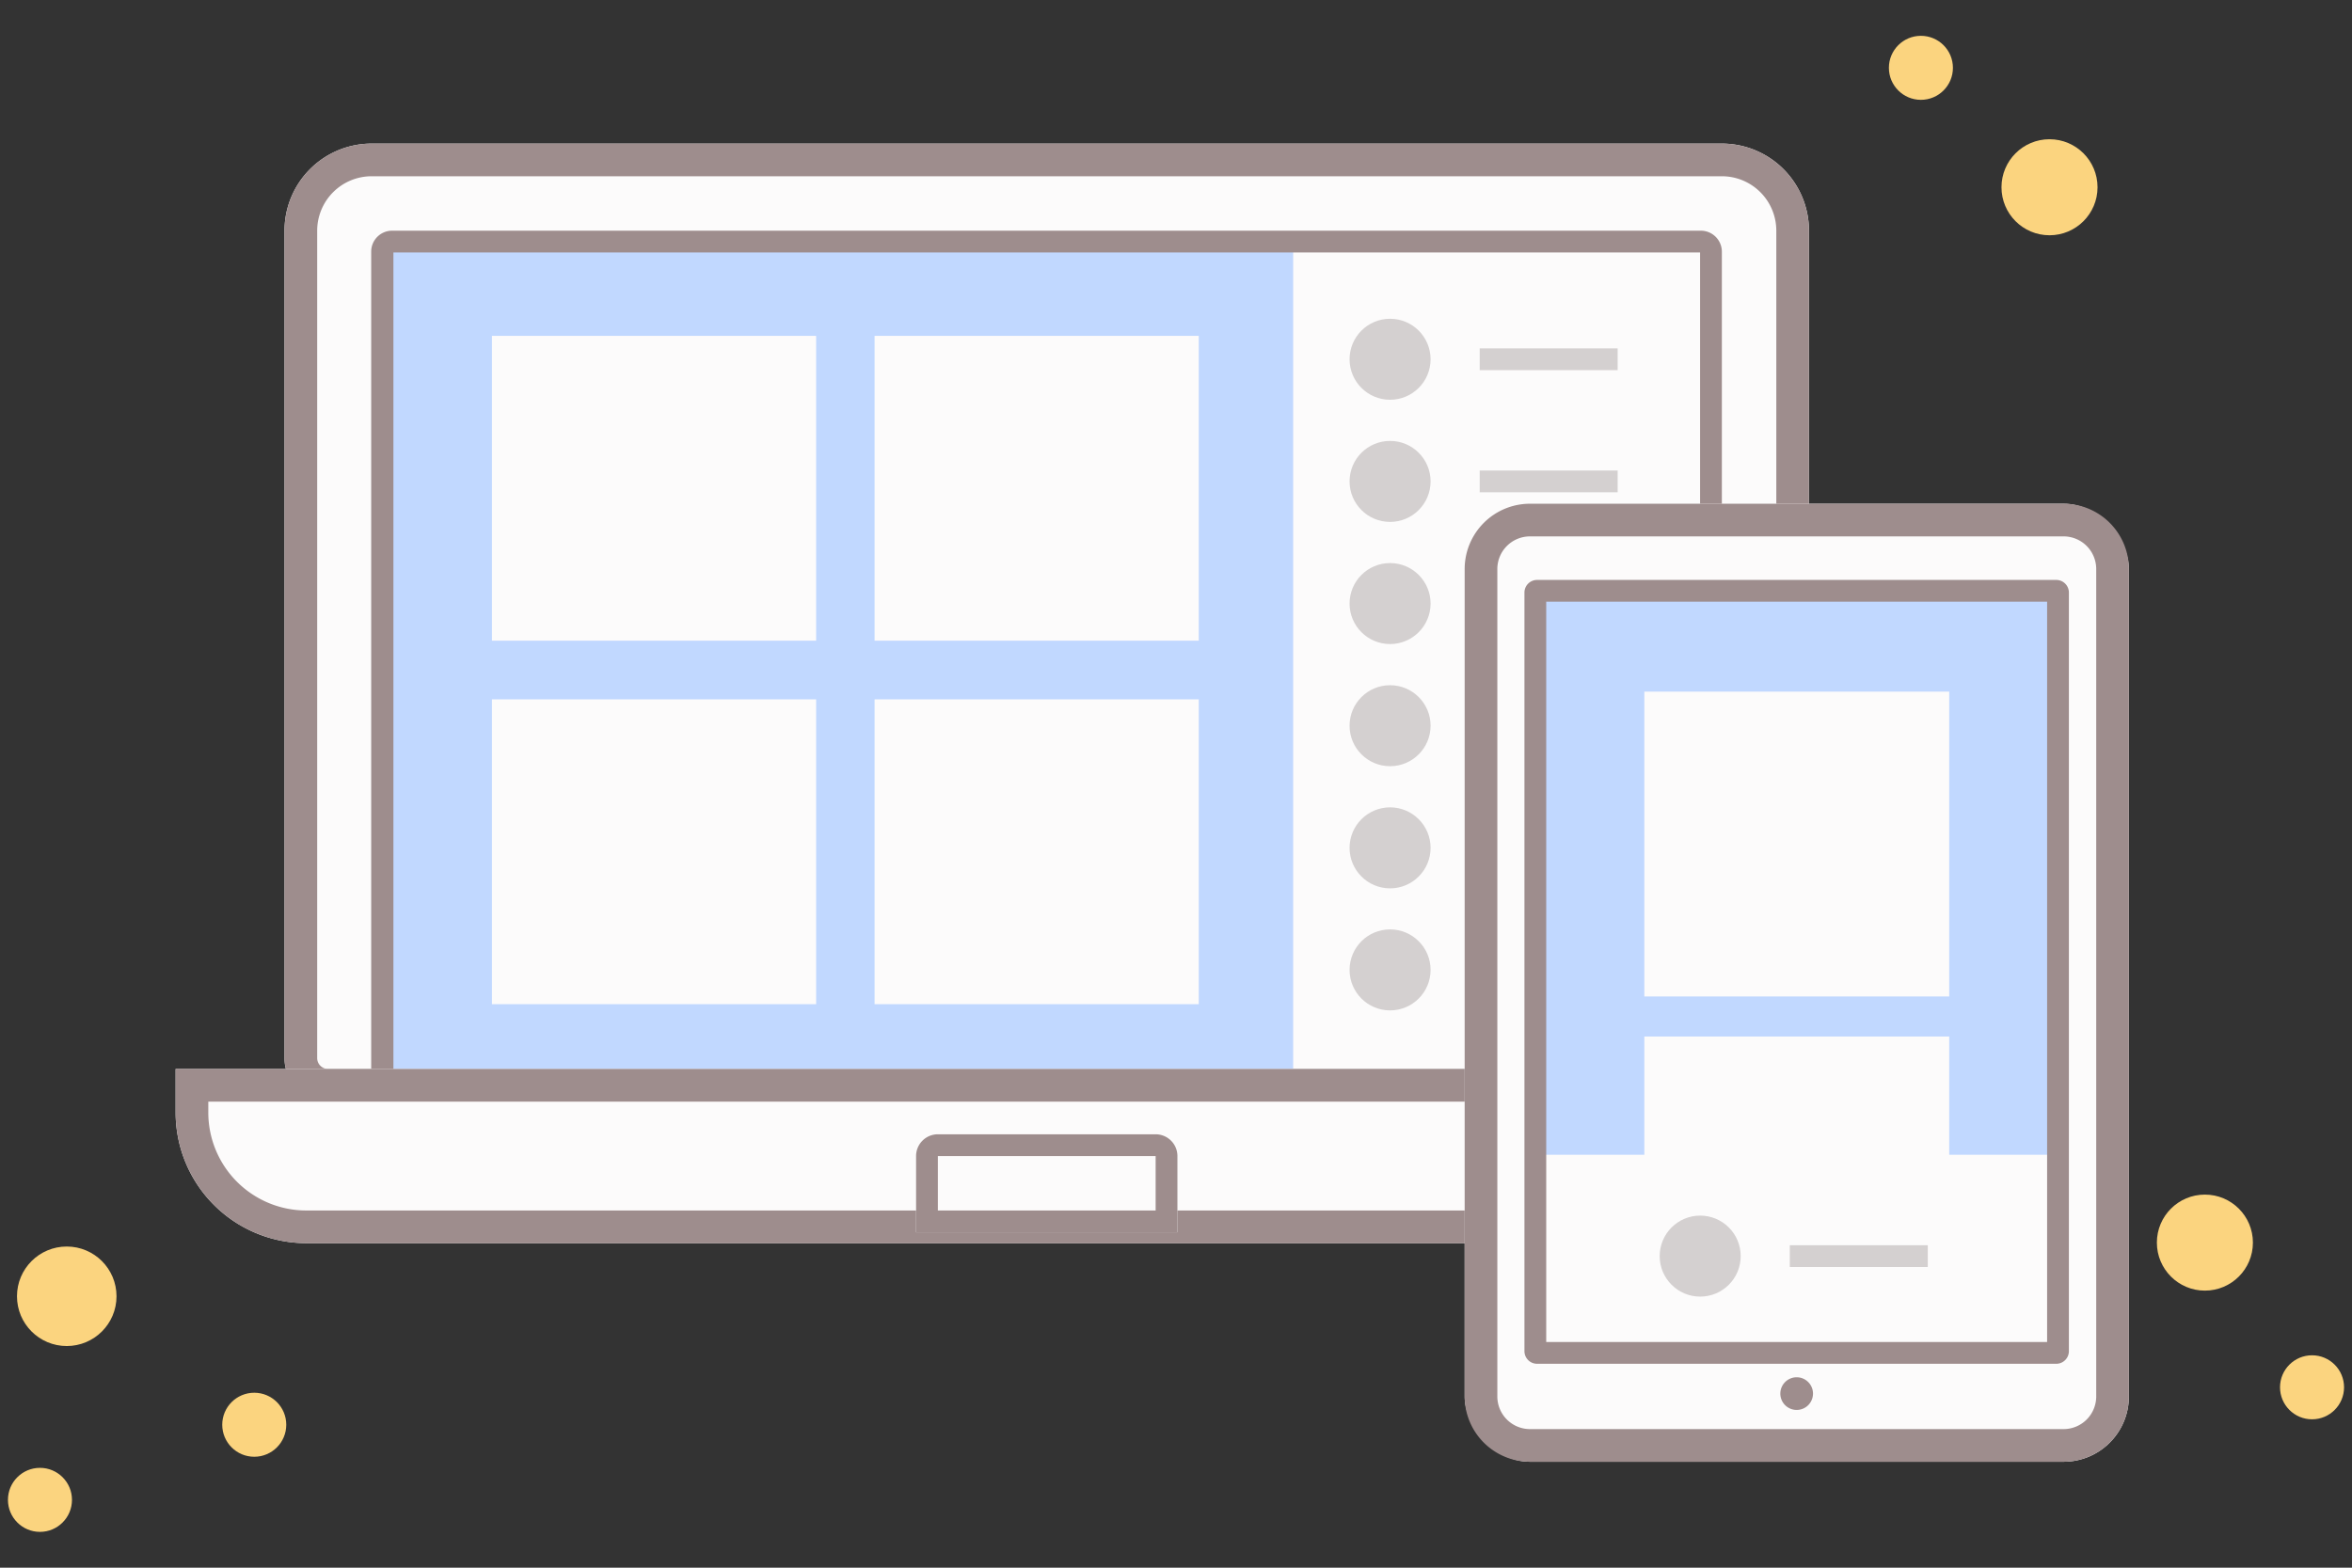
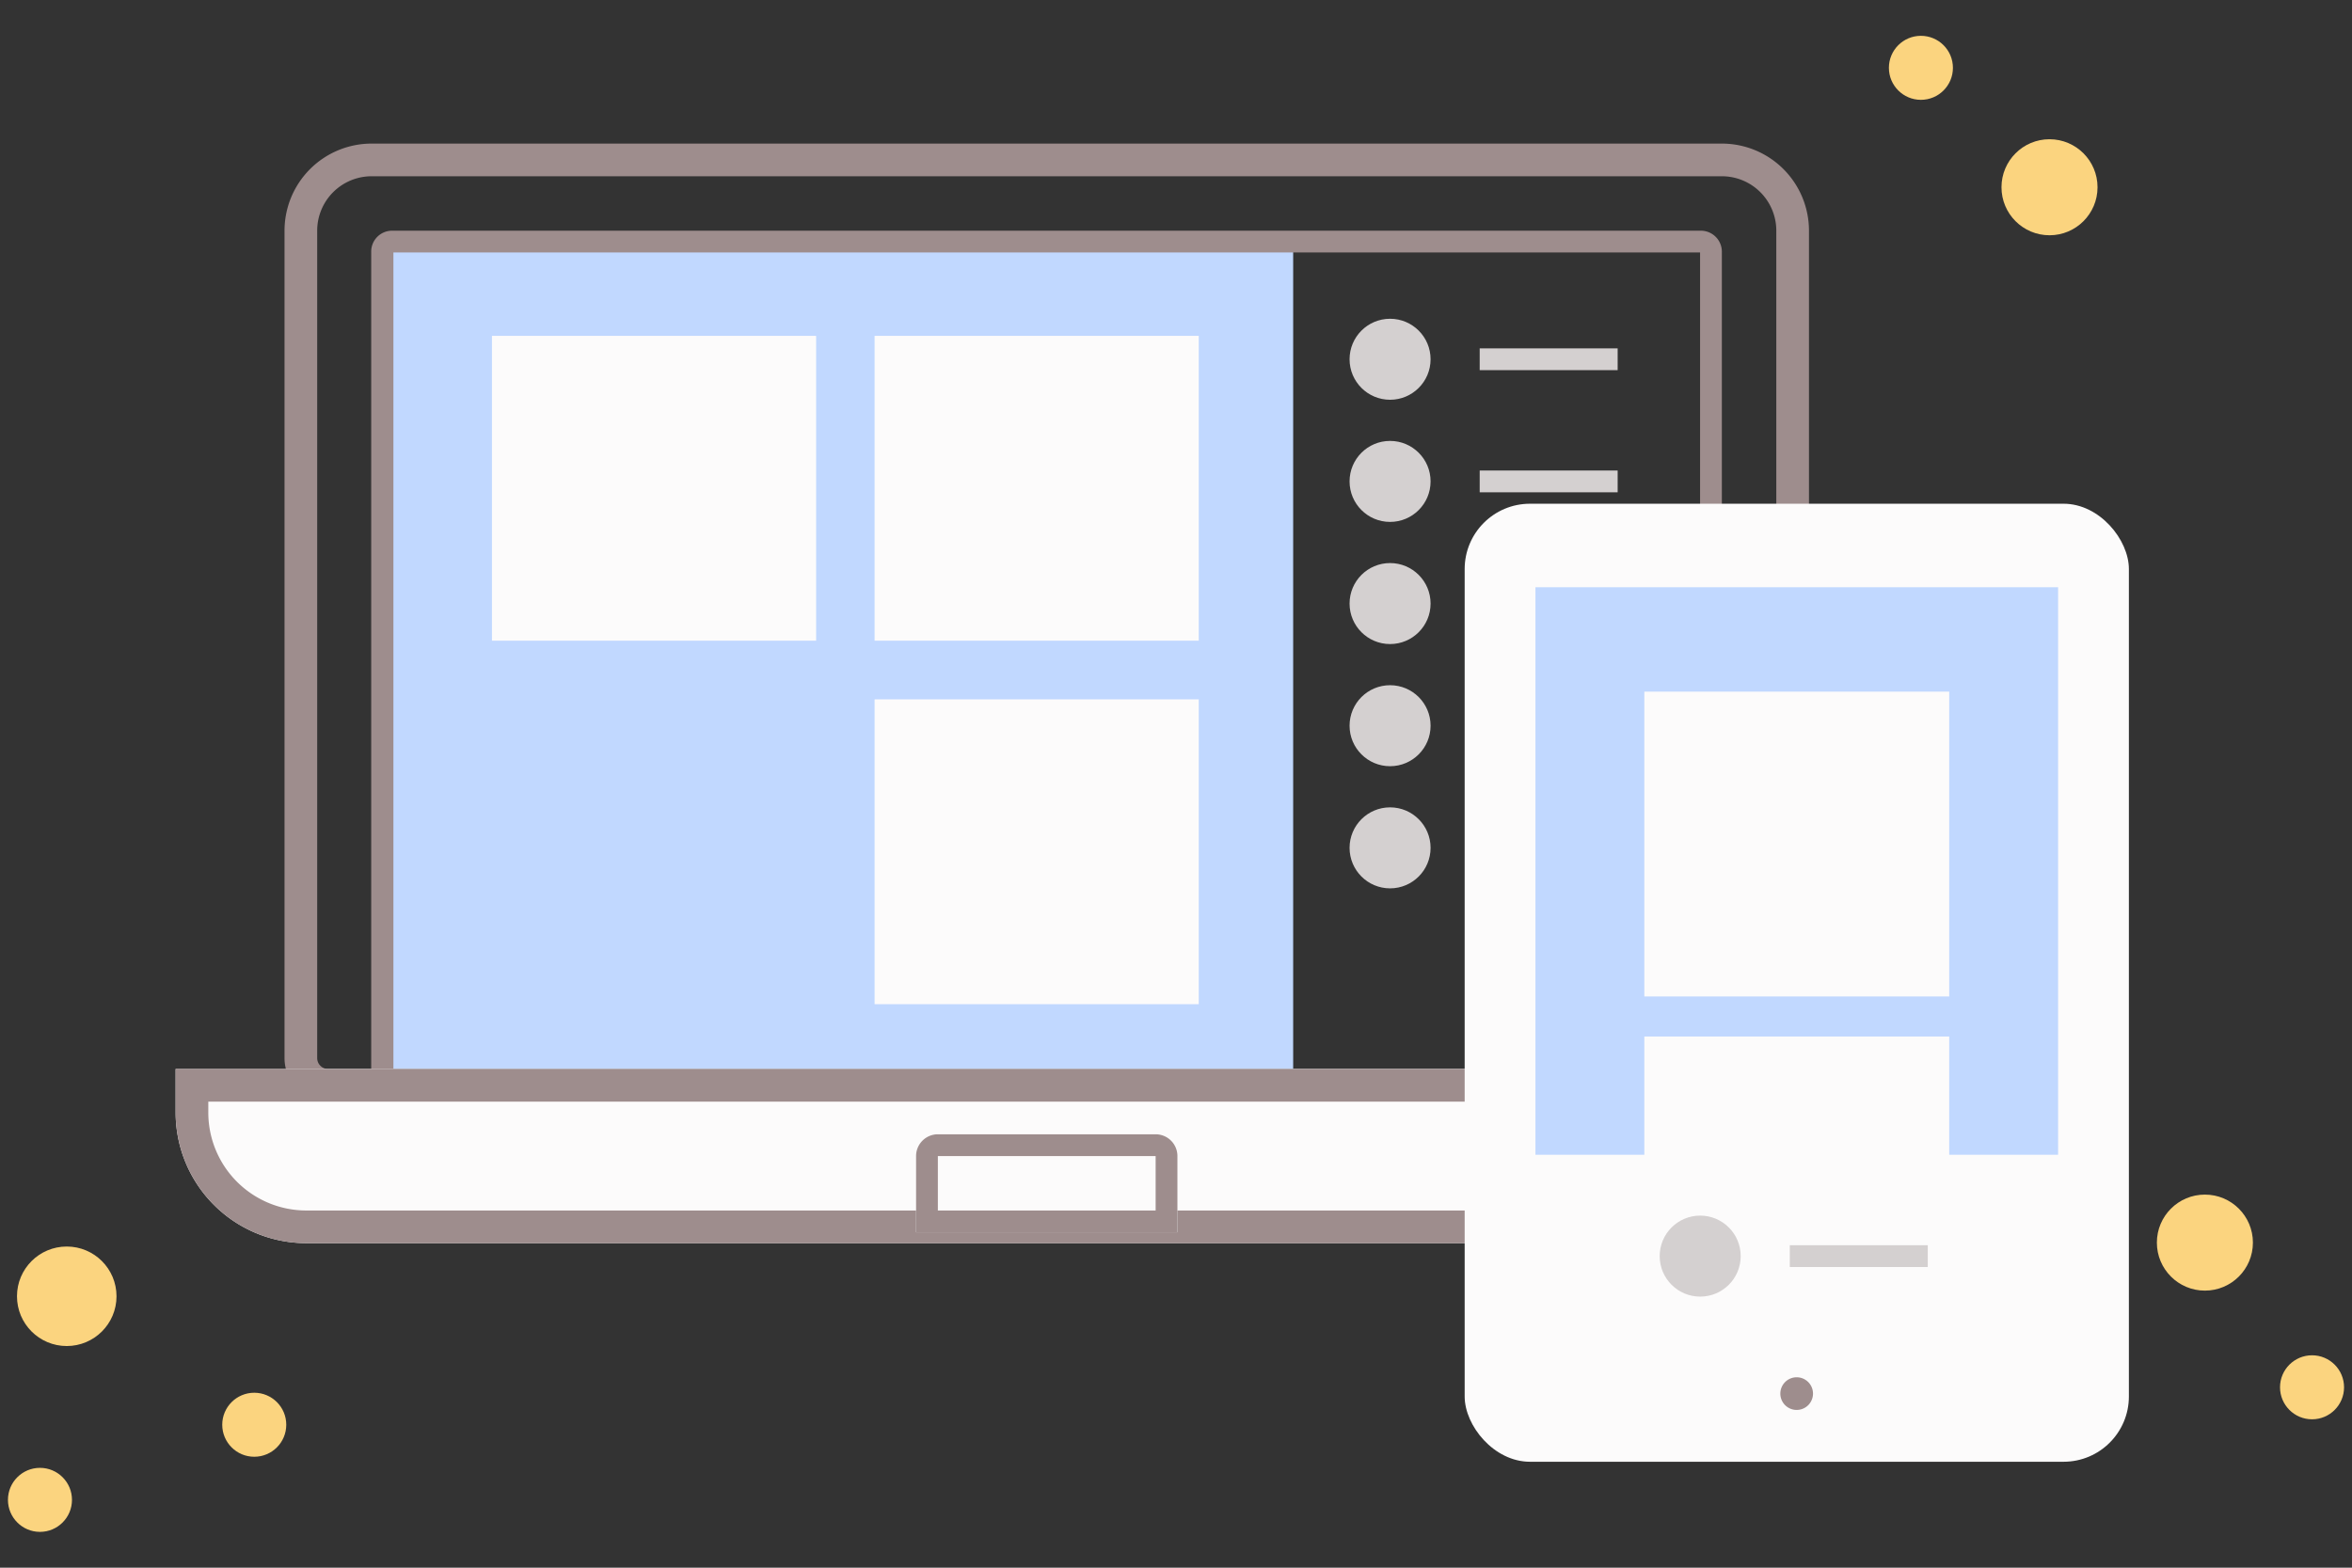
<svg xmlns="http://www.w3.org/2000/svg" width="216" height="144" viewBox="0 0 216 144">
  <rect x="0" y="0" width="216" height="144" fill="#333333" stroke="none" />
  <defs>
    <style>.a{fill:#fcfbfb;}.b{fill:#9e8d8d;}.c{fill:#c1d8ff;}.d{fill:#d4d0d0;}.e{fill:#fbd47f;}.f{fill:none;}</style>
  </defs>
  <title>viewer_img</title>
-   <path class="a" d="M34.13,13.19h124a8,8,0,0,1,8,8v76a4,4,0,0,1-4,4h-132a4,4,0,0,1-4-4v-76A8,8,0,0,1,34.13,13.19Z" />
  <path class="b" d="M158.13,16.19a5,5,0,0,1,5,5v76a1,1,0,0,1-1,1h-132a1,1,0,0,1-1-1v-76a5,5,0,0,1,5-5h124m0-3h-124a8,8,0,0,0-8,8v76a4,4,0,0,0,4,4h132a4,4,0,0,0,4-4v-76a8,8,0,0,0-8-8Z" transform="translate(0 0)" />
  <rect class="c" x="35.57" y="21.86" width="83.19" height="76.34" />
  <path class="b" d="M156.13,23.19V98.94h-120V23.19h120m.08-2H36a1.92,1.92,0,0,0-1.91,1.92V99A1.92,1.92,0,0,0,36,100.94H156.21A1.92,1.92,0,0,0,158.13,99V23.11a1.93,1.93,0,0,0-1.92-1.92Z" transform="translate(0 0)" />
  <path class="a" d="M16.13,98.19h160a0,0,0,0,1,0,0v4a12,12,0,0,1-12,12h-136a12,12,0,0,1-12-12v-4a0,0,0,0,1,0,0Z" />
  <path class="b" d="M173.13,101.19v1a9,9,0,0,1-9,9h-136a9,9,0,0,1-9-9v-1h154m3-3h-160v4a12,12,0,0,0,12,12h136a12,12,0,0,0,12-12v-4Z" transform="translate(0 0)" />
  <path class="a" d="M86.13,104.19h20a2,2,0,0,1,2,2v7a0,0,0,0,1,0,0h-24a0,0,0,0,1,0,0v-7a2,2,0,0,1,2-2Z" />
  <path class="b" d="M106.13,106.19v5h-20v-5h20m0-2h-20a2,2,0,0,0-2,2v7h24v-7a2,2,0,0,0-2-2Z" transform="translate(0 0)" />
  <rect class="a" x="45.18" y="30.85" width="29.77" height="28" />
  <rect class="a" x="80.32" y="30.85" width="29.77" height="28" />
-   <rect class="a" x="45.18" y="64.24" width="29.77" height="28" />
  <rect class="a" x="80.32" y="64.24" width="29.77" height="28" />
  <circle class="d" cx="127.66" cy="33" r="3.72" />
  <rect class="d" x="135.89" y="32" width="12.67" height="2" />
  <circle class="d" cx="127.66" cy="44.22" r="3.72" />
  <rect class="d" x="135.89" y="43.22" width="12.67" height="2" />
  <circle class="d" cx="127.66" cy="55.44" r="3.72" />
  <rect class="d" x="135.89" y="54.44" width="12.67" height="2" />
  <circle class="d" cx="127.66" cy="66.66" r="3.72" />
  <rect class="d" x="135.89" y="65.66" width="12.67" height="2" />
  <circle class="d" cx="127.66" cy="77.88" r="3.72" />
  <rect class="d" x="135.89" y="76.88" width="12.67" height="2" />
-   <circle class="d" cx="127.66" cy="89.09" r="3.72" />
  <rect class="d" x="135.89" y="88.09" width="12.67" height="2" />
  <rect class="a" x="134.51" y="46.27" width="61" height="88" rx="6" />
-   <path class="b" d="M189.51,49.27a3,3,0,0,1,3,3v76a3,3,0,0,1-3,3h-49a3,3,0,0,1-3-3v-76a3,3,0,0,1,3-3h49m0-3h-49a6,6,0,0,0-6,6v76a6,6,0,0,0,6,6h49a6,6,0,0,0,6-6v-76a6,6,0,0,0-6-6Z" transform="translate(0 0)" />
  <rect class="c" x="141.01" y="53.94" width="48" height="52.13" />
-   <path class="b" d="M188,55.27v68H142v-68h46m.85-2H141.17A1.16,1.16,0,0,0,140,54.43v69.68a1.16,1.16,0,0,0,1.16,1.16h47.69a1.16,1.16,0,0,0,1.15-1.16V54.43a1.16,1.16,0,0,0-1.15-1.16Z" transform="translate(0 0)" />
  <rect class="a" x="151.01" y="63.53" width="28" height="28" />
  <rect class="a" x="151.01" y="95.21" width="28" height="16.21" />
  <circle class="d" cx="156.14" cy="115.38" r="3.72" />
  <rect class="d" x="164.37" y="114.38" width="12.67" height="2" />
  <circle class="a" cx="165.01" cy="128.01" r="1.5" />
  <path class="b" d="M165,126.51a1.5,1.5,0,1,0,1.5,1.5,1.5,1.5,0,0,0-1.5-1.5Z" transform="translate(0 0)" />
  <circle class="e" cx="176.41" cy="6.23" r="2.94" />
  <circle class="e" cx="188.22" cy="17.2" r="4.41" />
  <circle class="e" cx="23.35" cy="130.87" r="2.94" />
  <circle class="e" cx="212.33" cy="127.43" r="2.94" />
  <circle class="e" cx="202.49" cy="114.14" r="4.41" />
  <circle class="e" cx="3.67" cy="137.77" r="2.94" />
  <circle class="e" cx="6.13" cy="119.07" r="4.57" />
  <rect class="f" width="216" height="144" />
</svg>